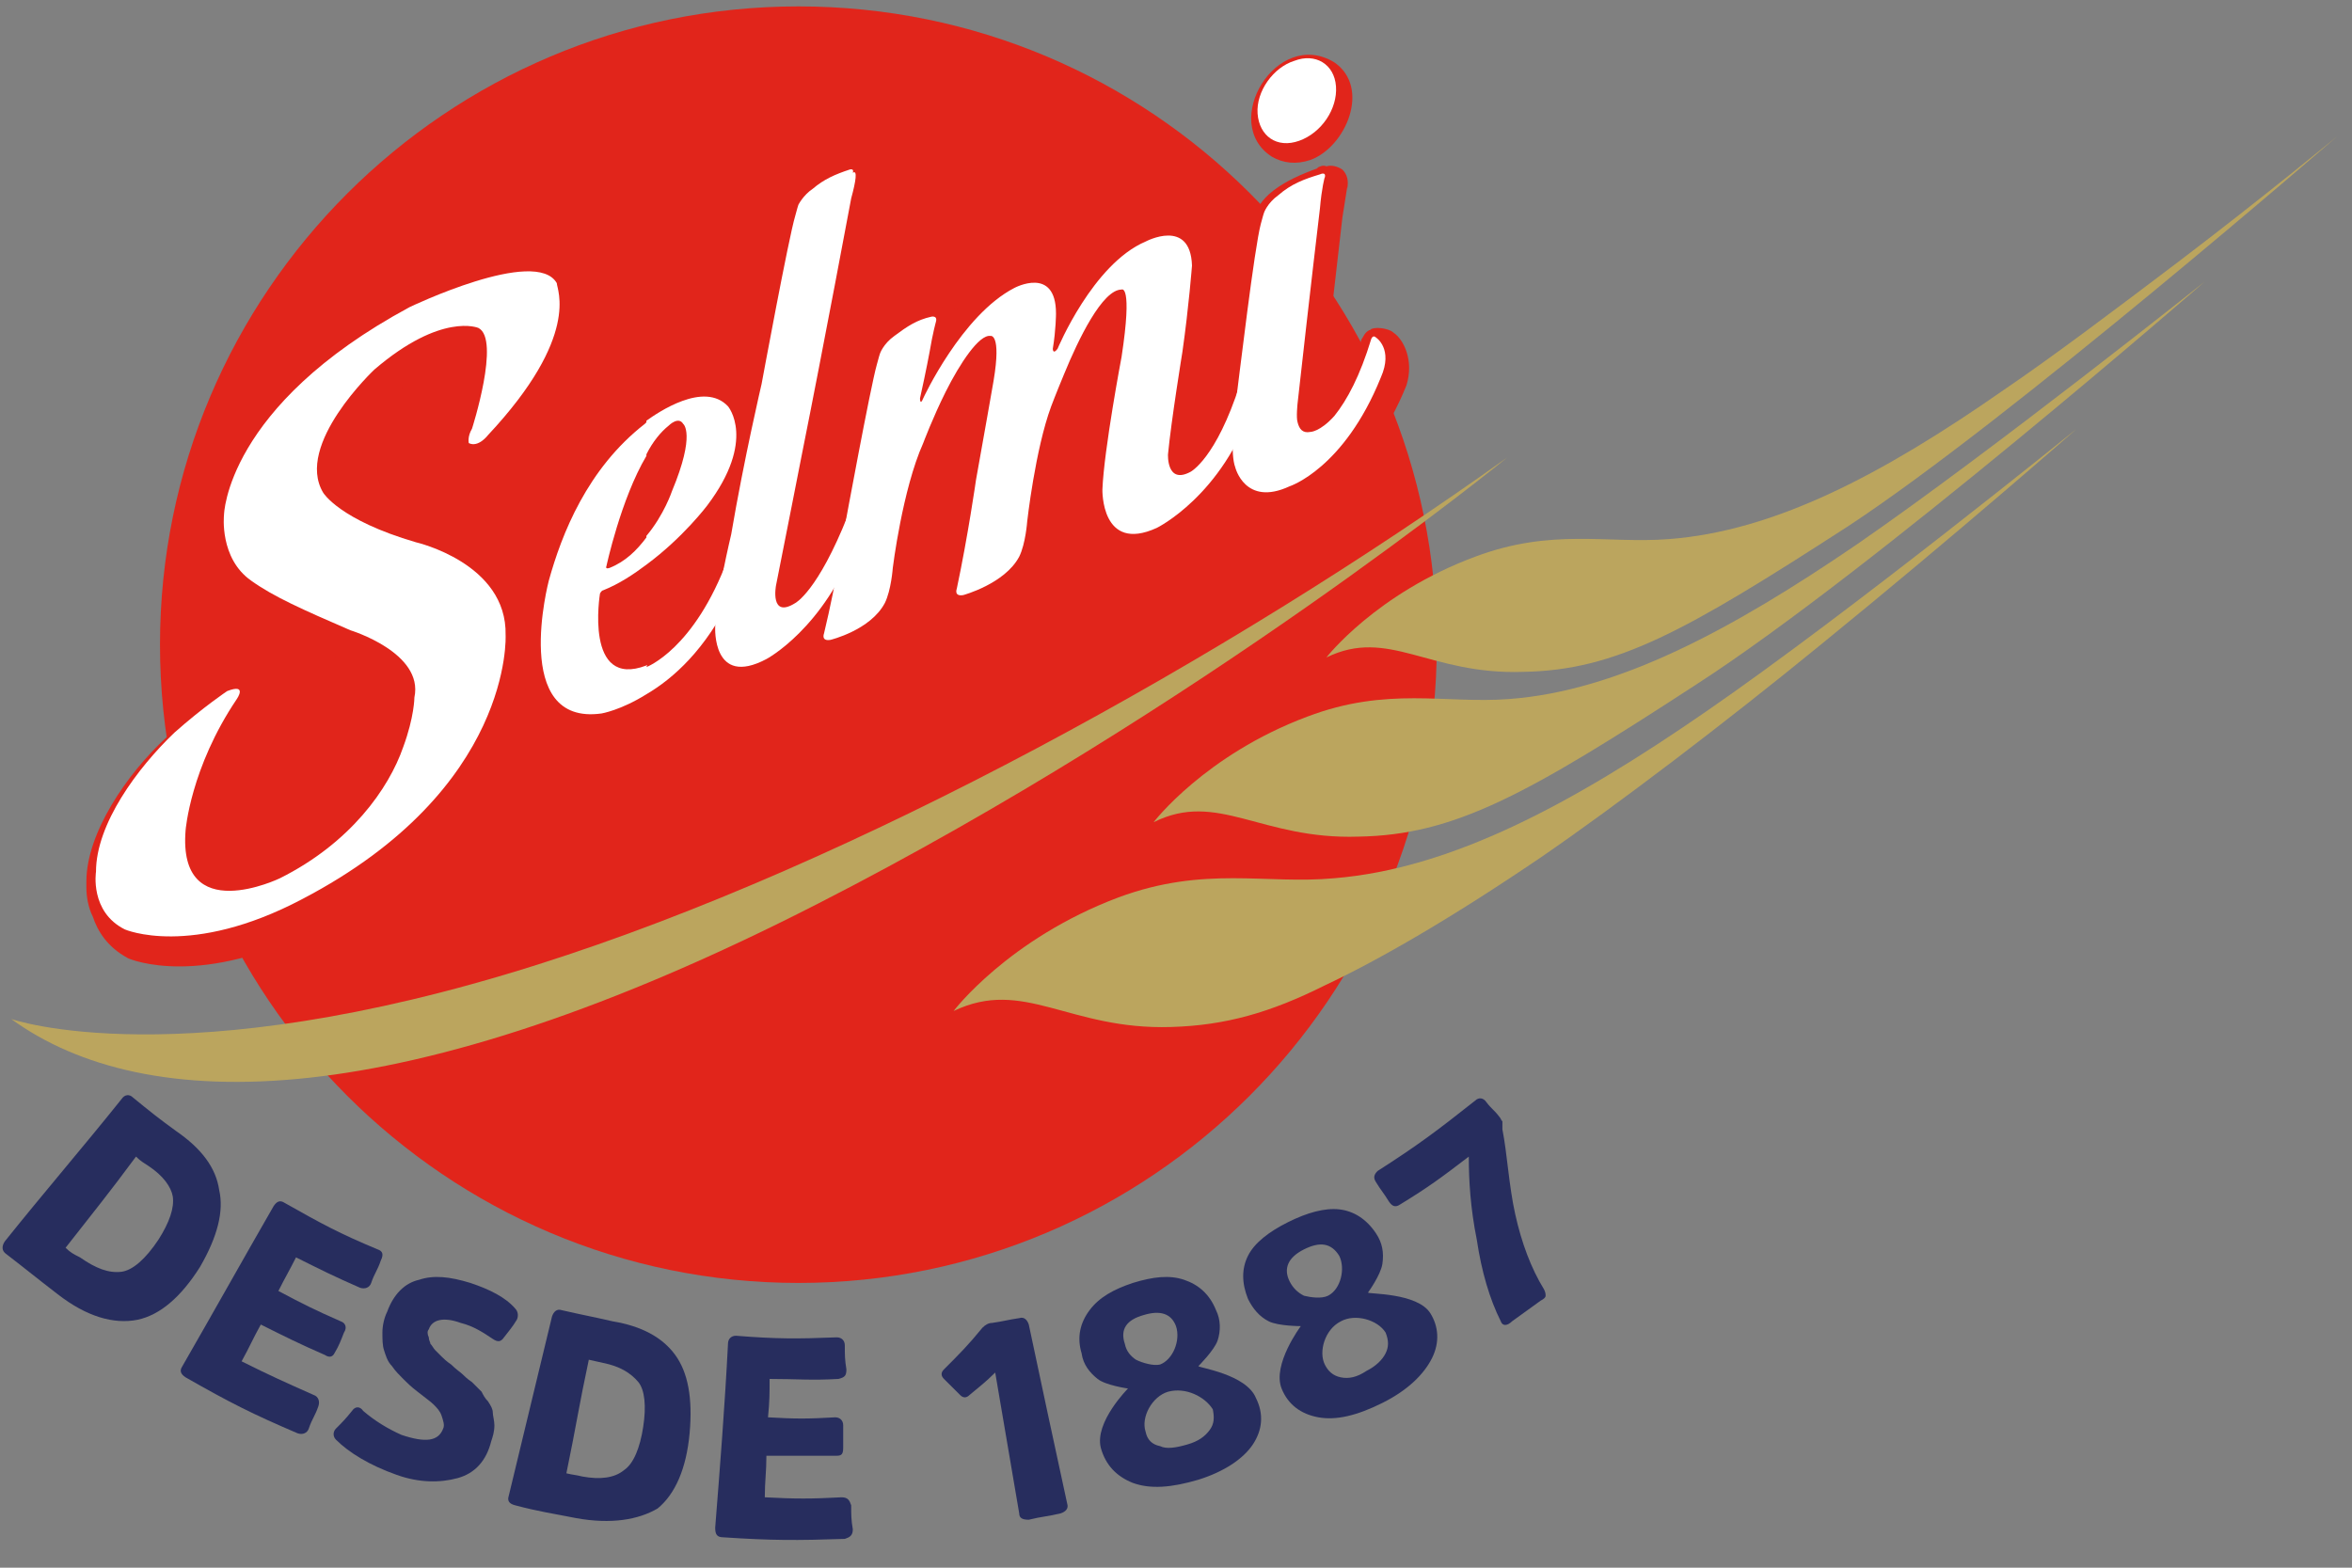
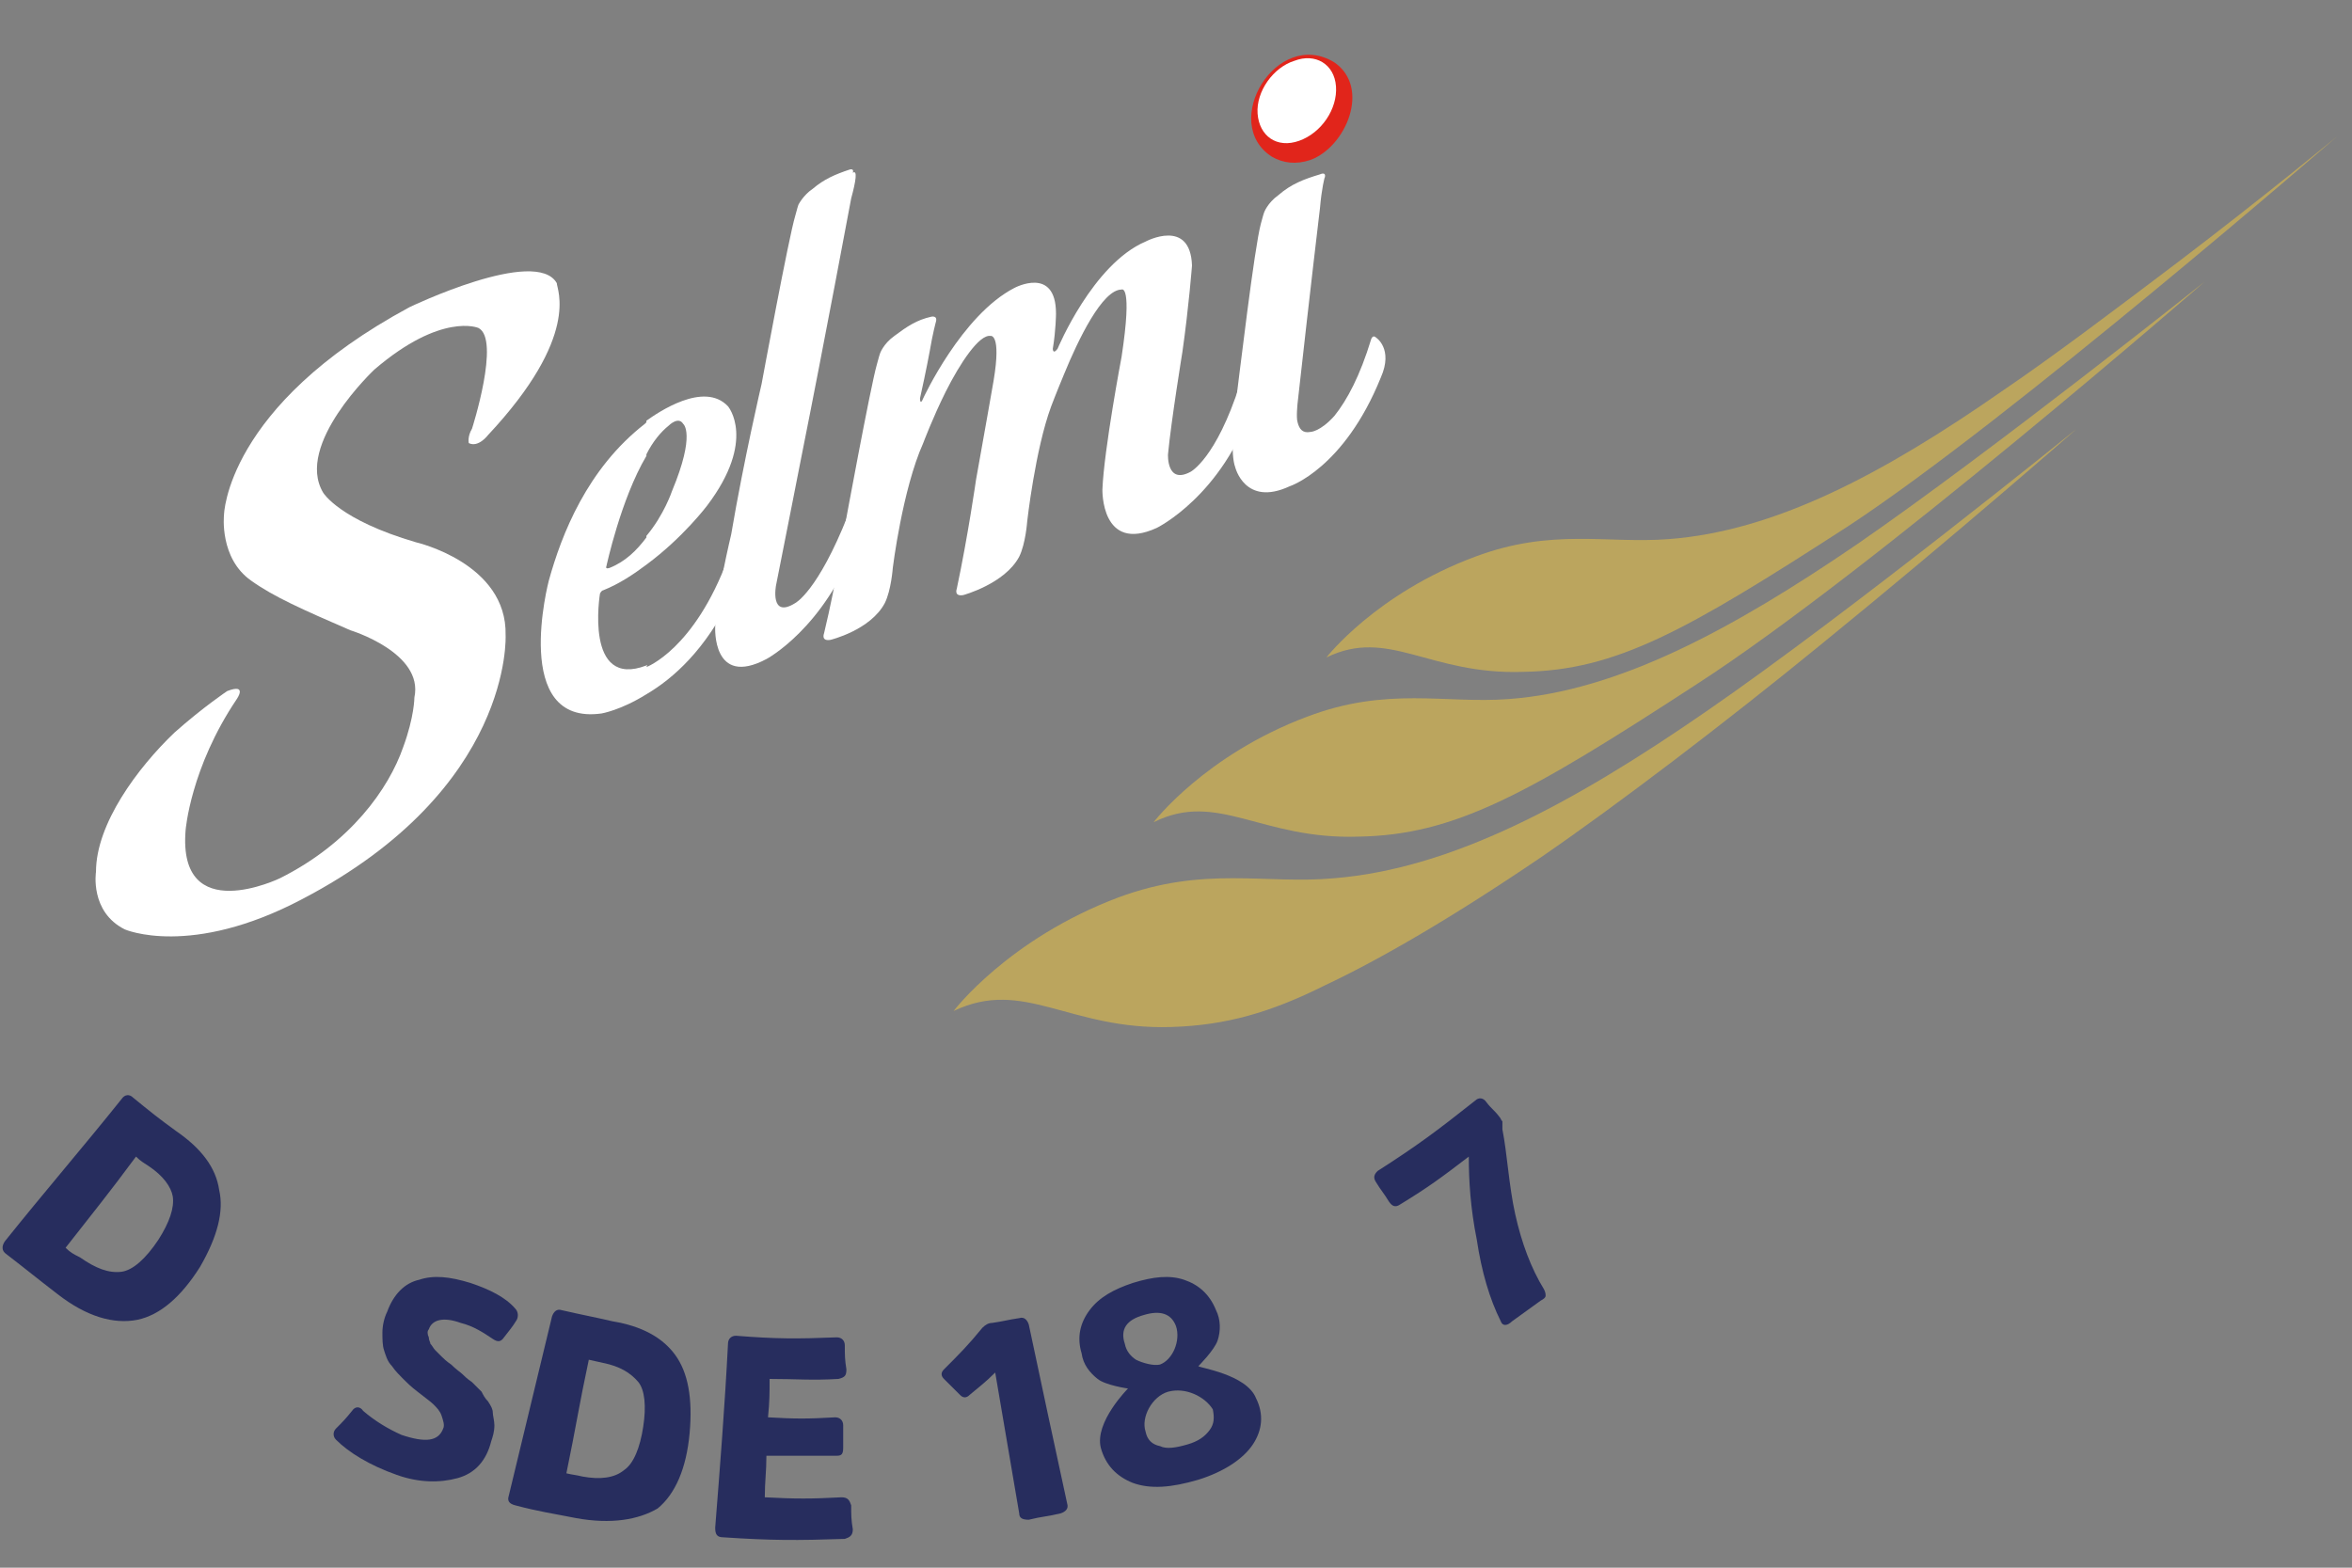
<svg xmlns="http://www.w3.org/2000/svg" width="90px" height="60px" viewBox="0 0 90 60" version="1.1">
  <rect x="0" y="0" width="90" height="60" fill="#808080" stroke="none" />
  <title>D9EE0202-7069-45F9-83CF-937C0B48E65C</title>
  <g id="UI-Desktop" stroke="none" stroke-width="1" fill="none" fill-rule="evenodd">
    <g id="0.SubMenus" transform="translate(-50, -20)">
      <g id="Selmi-logo" transform="translate(50, 20)">
        <g id="Desde" transform="translate(0, 41.633)" fill="#272D5E" fill-rule="nonzero">
          <path d="M2.204,7.898 C1.408,7.286 1.041,6.98 0.245,6.367 C0.061,6.245 0.061,6.061 0.184,5.878 C1.653,4.041 3.184,2.265 4.653,0.429 C4.776,0.245 4.959,0.245 5.082,0.367 C5.755,0.918 6.061,1.163 6.735,1.653 C7.714,2.327 8.265,3.061 8.388,3.918 C8.571,4.714 8.327,5.694 7.653,6.857 C6.918,8.02 6.122,8.694 5.265,8.878 C4.347,9.061 3.306,8.755 2.204,7.898 M5.694,3 C5.51,2.878 5.388,2.816 5.204,2.633 C4.163,4.041 3.612,4.714 2.51,6.122 C2.694,6.306 2.816,6.367 3.061,6.49 C3.673,6.918 4.163,7.102 4.653,7.041 C5.082,6.98 5.571,6.551 6.061,5.816 C6.49,5.143 6.673,4.592 6.612,4.163 C6.551,3.796 6.245,3.367 5.694,3" id="Shape" />
-           <path d="M12.429,10.224 C11.449,9.796 10.959,9.551 9.98,9.061 C9.673,9.612 9.551,9.918 9.245,10.469 C10.347,11.02 10.898,11.265 12,11.755 C12.184,11.816 12.245,12 12.184,12.184 C12.061,12.551 11.939,12.673 11.816,13.041 C11.755,13.224 11.571,13.286 11.388,13.224 C9.673,12.49 8.816,12.061 7.102,11.082 C6.918,10.959 6.857,10.837 6.98,10.653 C8.143,8.633 9.306,6.551 10.469,4.531 C10.592,4.347 10.714,4.286 10.898,4.408 C12.306,5.204 12.98,5.571 14.449,6.184 C14.633,6.245 14.694,6.367 14.571,6.612 C14.449,6.98 14.327,7.102 14.204,7.469 C14.143,7.653 13.959,7.714 13.776,7.653 C12.796,7.224 12.306,6.98 11.327,6.49 C11.082,6.98 10.898,7.286 10.653,7.776 C11.571,8.265 12.061,8.51 13.041,8.939 C13.224,9 13.286,9.184 13.163,9.367 C13.041,9.673 12.98,9.857 12.796,10.163 C12.735,10.286 12.612,10.347 12.429,10.224" id="Path" />
          <path d="M18.796,13.531 C18.612,14.265 18.184,14.755 17.51,14.939 C16.837,15.122 16.041,15.122 15.184,14.816 C14.143,14.449 13.347,13.959 12.857,13.469 C12.735,13.347 12.735,13.163 12.857,13.041 C13.102,12.796 13.224,12.673 13.469,12.367 C13.592,12.184 13.776,12.184 13.898,12.367 C14.327,12.735 14.816,13.041 15.367,13.286 C16.286,13.592 16.776,13.531 16.959,13.041 C17.02,12.918 16.959,12.735 16.898,12.551 C16.837,12.367 16.714,12.245 16.592,12.122 C16.469,12 16.286,11.878 15.98,11.633 C15.735,11.449 15.551,11.265 15.429,11.143 C15.306,11.02 15.122,10.837 15,10.653 C14.816,10.469 14.755,10.224 14.694,10.041 C14.633,9.857 14.633,9.612 14.633,9.367 C14.633,9.122 14.694,8.816 14.816,8.571 C15.061,7.898 15.49,7.469 16.041,7.347 C16.592,7.163 17.204,7.224 18,7.469 C18.735,7.714 19.347,8.02 19.714,8.449 C19.837,8.571 19.837,8.755 19.776,8.878 C19.592,9.184 19.469,9.306 19.286,9.551 C19.163,9.735 19.041,9.735 18.857,9.612 C18.49,9.367 18.122,9.122 17.633,9 C16.959,8.755 16.531,8.878 16.408,9.245 C16.347,9.306 16.347,9.429 16.408,9.551 C16.408,9.673 16.469,9.735 16.469,9.796 C16.531,9.857 16.592,9.98 16.653,10.041 C16.776,10.163 16.837,10.224 16.898,10.286 C16.959,10.347 17.082,10.469 17.265,10.592 C17.449,10.776 17.633,10.898 17.694,10.959 C17.755,11.02 17.878,11.143 18.061,11.265 C18.245,11.449 18.367,11.571 18.429,11.633 C18.49,11.755 18.551,11.878 18.673,12 C18.796,12.184 18.857,12.306 18.857,12.429 C18.857,12.551 18.918,12.735 18.918,12.918 C18.918,13.163 18.857,13.347 18.796,13.531" id="Path" />
          <path d="M22.041,16.469 C21.122,16.286 20.633,16.224 19.714,15.98 C19.469,15.918 19.408,15.796 19.469,15.612 C20.02,13.347 20.571,11.02 21.122,8.755 C21.184,8.571 21.306,8.449 21.49,8.51 C22.286,8.694 22.653,8.755 23.449,8.939 C24.551,9.122 25.347,9.551 25.837,10.224 C26.327,10.898 26.51,11.878 26.388,13.224 C26.265,14.571 25.837,15.551 25.163,16.102 C24.429,16.531 23.388,16.714 22.041,16.469 M23.082,10.531 C22.837,10.469 22.776,10.469 22.531,10.408 C22.163,12.122 22.041,12.98 21.673,14.755 C21.918,14.816 22.041,14.816 22.286,14.878 C22.959,15 23.51,14.939 23.878,14.633 C24.245,14.388 24.49,13.776 24.612,12.98 C24.735,12.184 24.673,11.571 24.429,11.265 C24.122,10.898 23.694,10.653 23.082,10.531" id="Shape" />
          <path d="M32.02,14.082 C30.98,14.082 30.429,14.082 29.327,14.082 C29.327,14.694 29.265,15.061 29.265,15.673 C30.429,15.735 31.041,15.735 32.204,15.673 C32.449,15.673 32.51,15.796 32.571,15.98 C32.571,16.347 32.571,16.531 32.633,16.898 C32.633,17.143 32.51,17.204 32.327,17.265 C30.49,17.327 29.51,17.327 27.673,17.204 C27.429,17.204 27.367,17.082 27.367,16.837 C27.551,14.51 27.735,12.184 27.857,9.796 C27.857,9.612 27.98,9.49 28.163,9.49 C29.694,9.612 30.49,9.612 32.02,9.551 C32.204,9.551 32.327,9.673 32.327,9.857 C32.327,10.224 32.327,10.408 32.388,10.776 C32.388,11.02 32.327,11.082 32.082,11.143 C31.041,11.204 30.49,11.143 29.449,11.143 C29.449,11.694 29.449,12 29.388,12.612 C30.429,12.673 30.918,12.673 31.959,12.612 C32.143,12.612 32.265,12.735 32.265,12.918 C32.265,13.286 32.265,13.469 32.265,13.776 C32.265,14.02 32.204,14.082 32.02,14.082" id="Path" />
          <path d="M39,16.286 C38.694,14.51 38.388,12.673 38.082,10.898 C37.714,11.265 37.469,11.449 37.102,11.755 C36.98,11.878 36.857,11.878 36.735,11.755 C36.49,11.51 36.367,11.388 36.122,11.143 C36,11.02 36,10.898 36.122,10.776 C36.735,10.163 37.041,9.857 37.592,9.184 C37.714,9.061 37.837,9 37.959,9 C38.388,8.939 38.571,8.878 39,8.816 C39.184,8.755 39.306,8.878 39.367,9.061 C39.857,11.388 40.347,13.653 40.837,15.918 C40.898,16.102 40.776,16.224 40.592,16.286 C40.102,16.408 39.857,16.408 39.367,16.531 C39.122,16.531 39,16.469 39,16.286" id="Path" />
          <path d="M47.939,13.653 C47.571,14.204 46.837,14.694 45.857,15 C44.816,15.306 44.02,15.367 43.347,15.122 C42.735,14.878 42.306,14.449 42.122,13.776 C41.878,12.796 43.163,11.51 43.163,11.51 C43.163,11.51 42.306,11.388 42,11.143 C41.694,10.898 41.449,10.592 41.388,10.163 C41.204,9.551 41.327,9 41.694,8.51 C42.061,8.02 42.612,7.714 43.347,7.469 C44.143,7.224 44.755,7.163 45.306,7.347 C45.857,7.531 46.286,7.898 46.531,8.51 C46.714,8.878 46.714,9.306 46.592,9.673 C46.469,10.041 45.857,10.653 45.857,10.653 C45.857,10.714 47.694,10.959 48.061,11.878 C48.367,12.49 48.306,13.102 47.939,13.653 M44.694,11.633 C44.082,11.816 43.653,12.612 43.837,13.163 C43.898,13.469 44.082,13.653 44.388,13.714 C44.633,13.837 45,13.776 45.429,13.653 C45.857,13.531 46.102,13.347 46.286,13.102 C46.469,12.857 46.469,12.612 46.408,12.306 C46.102,11.816 45.367,11.449 44.694,11.633 M43.776,8.694 C43.102,8.878 42.857,9.245 43.041,9.796 C43.102,10.102 43.286,10.286 43.469,10.408 C43.714,10.531 44.143,10.653 44.388,10.592 C44.878,10.408 45.184,9.673 45,9.122 C44.816,8.633 44.388,8.51 43.776,8.694" id="Shape" />
-           <path d="M54.796,10.347 C54.49,10.959 53.878,11.571 52.898,12.061 C51.918,12.551 51.122,12.735 50.449,12.612 C49.776,12.49 49.286,12.122 49.041,11.51 C48.673,10.592 49.776,9.122 49.776,9.122 C49.776,9.122 48.918,9.122 48.551,8.939 C48.184,8.755 47.939,8.449 47.755,8.082 C47.51,7.469 47.51,6.918 47.755,6.429 C48,5.939 48.551,5.51 49.286,5.143 C50.02,4.776 50.694,4.592 51.245,4.653 C51.796,4.714 52.286,5.02 52.653,5.571 C52.898,5.939 52.959,6.306 52.898,6.735 C52.837,7.163 52.347,7.837 52.347,7.837 C52.347,7.898 54.245,7.837 54.735,8.633 C55.041,9.122 55.102,9.735 54.796,10.347 M51.306,8.939 C50.694,9.245 50.449,10.102 50.694,10.592 C50.816,10.837 51,11.02 51.306,11.082 C51.612,11.143 51.918,11.082 52.286,10.837 C52.653,10.653 52.898,10.408 53.02,10.163 C53.143,9.918 53.143,9.673 53.02,9.367 C52.714,8.878 51.857,8.633 51.306,8.939 M49.898,6.184 C49.286,6.49 49.102,6.918 49.347,7.408 C49.469,7.653 49.653,7.837 49.898,7.959 C50.143,8.02 50.571,8.082 50.816,7.959 C51.306,7.714 51.49,6.918 51.245,6.429 C50.939,5.939 50.51,5.878 49.898,6.184" id="Shape" />
          <path d="M57.429,8.939 C57,8.082 56.694,7.041 56.51,5.816 C56.265,4.592 56.204,3.551 56.204,2.633 C55.163,3.429 54.673,3.796 53.571,4.469 C53.388,4.592 53.265,4.531 53.143,4.347 C52.959,4.041 52.837,3.918 52.653,3.612 C52.531,3.429 52.592,3.306 52.714,3.184 C54.245,2.204 54.98,1.653 56.449,0.49 C56.571,0.367 56.755,0.367 56.878,0.551 C57.061,0.796 57.184,0.857 57.367,1.102 C57.429,1.163 57.429,1.224 57.49,1.286 C57.49,1.347 57.49,1.408 57.49,1.469 C57.49,1.531 57.49,1.592 57.49,1.592 C57.673,2.51 57.735,3.735 57.98,4.837 C58.224,5.939 58.592,6.918 59.082,7.714 C59.143,7.837 59.143,7.898 59.143,7.959 C59.143,8.02 59.082,8.082 58.959,8.143 C58.531,8.449 58.286,8.633 57.857,8.939 C57.673,9.122 57.49,9.122 57.429,8.939" id="Path" />
        </g>
-         <path d="M54.98,24.673 C54.98,38.143 44.02,49.102 30.551,49.102 C17.082,49.102 6.122,38.143 6.122,24.673 C6.122,11.204 17.082,0.245 30.551,0.245 C44.02,0.245 54.98,11.143 54.98,24.673 Z" id="Path" fill="#E1251B" />
-         <path d="M0.429,39 C0.429,39 6.857,41.265 20.571,36.918 C32.755,33.061 46.959,25.163 57.673,17.51 C57.673,17.51 45.918,27.122 31.286,34.592 C15.367,42.735 5.571,42.735 0.429,39 Z" id="Path" fill="#BBA55E" />
        <path d="M50.755,25.163 C50.755,25.163 52.653,22.714 56.449,21.306 C59.388,20.204 61.469,20.816 63.857,20.633 C67.898,20.327 72,18.184 76.653,14.939 C78.551,13.653 81.061,11.755 83.327,10.041 C86.633,7.531 89.449,5.204 89.449,5.204 C89.449,5.204 76.959,16.041 70.714,20.143 C64.469,24.184 61.837,25.653 58.286,25.714 C54.673,25.837 53.143,24 50.755,25.163 Z" id="Path" fill="#BBA55E" />
        <path d="M44.143,31.469 C44.143,31.469 46.102,28.898 50.02,27.429 C53.082,26.265 55.286,26.939 57.735,26.755 C61.898,26.449 66.245,24.122 71.082,20.816 C76.224,17.265 84.367,10.776 84.367,10.776 C84.367,10.776 71.633,21.857 64.898,26.204 C58.408,30.429 55.653,31.959 51.98,32.02 C48.245,32.143 46.592,30.245 44.143,31.469 Z" id="Path" fill="#BBA55E" />
        <path d="M36.49,38.694 C36.49,38.694 38.571,35.939 42.796,34.347 C46.102,33.122 48.429,33.857 51.061,33.612 C55.531,33.245 60.122,30.796 65.265,27.245 C70.776,23.449 79.469,16.408 79.469,16.408 C79.469,16.408 74.939,20.388 69.673,24.673 C66,27.673 61.898,30.796 58.959,32.816 C55.531,35.143 52.776,36.735 50.694,37.714 C48.612,38.755 46.898,39.245 44.816,39.306 C40.898,39.429 39.184,37.408 36.49,38.694 Z" id="Path" fill="#BBA55E" />
-         <path d="M53.327,12.735 C53.204,12.612 52.898,12.551 52.714,12.551 C52.531,12.551 52.408,12.612 52.469,12.612 C52.224,12.673 52.163,12.918 52.102,12.98 C51.673,14.388 51.245,15.245 50.755,15.796 C50.694,15.918 50.571,15.98 50.51,16.041 C50.51,15.98 50.51,15.918 50.51,15.796 L51.367,8.327 C51.367,8.327 51.551,7.163 51.551,7.163 L51.551,7.224 C51.612,6.918 51.551,6.673 51.367,6.49 C51.184,6.367 50.939,6.306 50.755,6.367 C50.633,6.306 50.51,6.367 50.388,6.429 L50.449,6.429 C49.776,6.673 49.224,6.918 48.735,7.286 C48.245,7.653 48.061,8.082 48.061,8.082 L48.061,8.082 L47.939,8.51 C47.755,9.122 47.51,11.143 47.082,14.694 C46.531,16.408 45.98,17.204 45.673,17.51 C45.796,16.224 46.224,13.837 46.224,13.776 C46.469,12.061 46.592,10.408 46.592,10.408 L46.592,10.347 L46.592,10.286 C46.592,9.367 46.163,8.939 45.857,8.755 C45.551,8.571 45.184,8.51 44.878,8.571 C44.327,8.51 43.837,8.755 43.714,8.816 C42.673,9.245 41.816,10.224 41.265,11.143 C41.143,10.898 40.959,10.653 40.776,10.531 C40.469,10.347 40.102,10.347 39.857,10.347 C39.367,10.286 38.878,10.531 38.816,10.592 C38.082,10.959 37.469,11.633 36.918,12.245 C36.857,12.061 36.796,11.939 36.673,11.878 C36.49,11.694 36.184,11.694 36,11.755 C35.878,11.694 35.755,11.755 35.694,11.755 C35.143,11.939 34.714,12.184 34.163,12.551 C33.673,12.918 33.49,13.286 33.49,13.347 L33.49,13.347 L33.367,13.776 C33.122,14.633 32.143,19.776 32.143,20.02 C32.143,20.02 32.143,20.082 32.143,20.082 C31.653,21.184 31.224,21.857 30.98,22.224 C31.224,21 31.837,17.755 31.837,17.755 C32.694,13.469 33.735,7.959 33.735,7.898 C33.735,7.898 33.98,6.796 33.98,6.796 C33.98,6.735 33.98,6.673 33.98,6.673 C33.98,6.367 33.796,6.184 33.735,6.122 C33.551,5.939 33.306,5.939 33.061,6 C32.939,5.939 32.816,6 32.755,6 C32.143,6.184 31.714,6.429 31.286,6.796 C30.857,7.102 30.673,7.531 30.612,7.531 L30.612,7.531 L30.49,7.959 C30.245,8.755 29.204,14.204 29.204,14.449 C29.204,14.449 29.143,14.816 28.959,15.429 C28.898,15.367 28.898,15.367 28.898,15.367 L28.898,15.367 C28.408,14.878 27.857,14.755 27.245,14.816 C26.878,14.816 26.449,14.939 26.082,15.061 L26.082,21.98 C27.122,21.122 27.796,20.265 28.041,19.959 C28.041,20.02 28.041,20.143 27.98,20.204 C27.98,20.204 27.796,21.061 27.735,21.184 C27.184,22.592 26.571,23.51 26.02,24.122 L26.02,26.939 C26.571,26.571 27.122,26.082 27.673,25.408 C27.796,25.653 27.918,25.837 28.163,25.959 C28.714,26.327 29.388,26.265 30.184,25.837 C30.245,25.837 30.796,25.531 31.531,24.796 C31.531,24.857 31.592,24.918 31.653,24.98 C31.776,25.102 32.02,25.286 32.449,25.224 L32.449,25.224 L32.449,25.224 C32.633,25.163 34.286,24.735 34.898,23.51 C35.204,22.959 35.265,22.102 35.265,21.918 C35.265,21.735 35.694,18.98 36.429,17.327 L36.429,17.327 L36.429,17.327 C36.429,17.327 36.796,16.347 37.286,15.429 C37.531,14.939 37.714,14.633 37.898,14.327 C37.898,14.388 37.898,14.388 37.898,14.449 C37.898,14.449 37.469,16.959 37.224,18.245 C37.224,18.306 36.918,20.388 36.49,22.408 C36.429,22.531 36.429,22.776 36.551,22.898 C36.551,22.898 36.551,22.898 36.551,22.898 C36.551,23.02 36.612,23.143 36.735,23.265 C36.857,23.388 37.102,23.571 37.531,23.51 L37.531,23.51 L37.531,23.51 C37.714,23.449 39.429,23.02 40.041,21.735 C40.347,21.184 40.408,20.327 40.408,20.204 C40.408,20.082 40.714,17.51 41.327,15.918 L41.327,15.918 C41.327,15.918 41.51,15.429 41.755,14.694 C42.184,13.653 42.551,12.98 42.796,12.551 C42.796,12.796 42.735,13.163 42.673,13.531 C42.673,13.653 42,17.082 41.939,18.612 C41.939,18.612 41.939,18.673 41.939,18.673 C41.939,18.857 41.939,19.408 42.184,19.837 C42.306,20.204 42.49,20.633 42.918,20.878 C43.469,21.245 44.143,21.245 45,20.816 C45.061,20.816 46.224,20.204 47.388,18.735 C47.51,18.98 47.755,19.224 48.061,19.347 C48.612,19.592 49.224,19.592 49.959,19.286 C50.143,19.224 52.347,18.367 53.816,14.755 C54.122,13.776 53.694,12.98 53.327,12.735 Z M25.714,15.184 C24.98,15.49 24.367,15.918 24.367,15.98 C22.041,17.755 21,20.327 20.571,22.163 C20.571,22.224 20.265,23.265 20.265,24.429 C20.02,22.224 17.694,21.122 16.408,20.816 C13.776,20.02 13.163,19.163 13.163,19.163 C13.041,18.98 12.98,18.796 12.98,18.551 C12.98,17.388 14.388,15.796 15,15.184 C16.714,13.714 17.816,13.653 18.184,13.653 C18.184,14.265 18,15.429 17.633,16.592 C17.02,17.939 18.49,18.612 19.347,17.51 C23.02,13.531 22.163,11.51 22.041,11.265 C21.673,10.592 20.878,10.408 19.959,10.531 C18.306,10.531 15.98,11.633 15.367,11.878 C8.327,15.673 8.082,19.837 8.082,20.143 C8.082,20.204 8.082,20.265 8.082,20.449 C8.082,20.816 8.143,21.367 8.388,21.918 C8.571,22.469 8.878,23.02 9.49,23.449 C10.408,24.122 11.633,24.673 13.408,25.408 L13.408,25.408 L13.408,25.408 C13.408,25.408 14.878,25.898 15.306,26.633 C15.306,26.694 15.306,26.755 15.306,26.878 C15.306,26.939 15.306,27.061 15.306,27.122 L15.306,27.184 C15.306,27.184 15.306,27.245 15.306,27.245 C15.306,27.306 15.306,28.041 14.939,29.02 C14.571,29.939 13.408,32.327 10.408,33.857 C10.102,33.98 9.49,34.224 8.878,34.286 C8.633,34.286 8.449,34.224 8.327,34.102 C7.898,33.796 7.898,33.122 7.959,32.571 C7.959,32.51 8.143,30.306 9.796,27.857 L9.796,27.857 C10.041,27.429 10.041,27.061 9.857,26.755 C9.673,26.571 9.429,26.449 9.061,26.51 C8.816,26.449 8.571,26.571 8.449,26.633 L8.449,26.633 L8.449,26.633 C8.388,26.633 7.469,27.245 6.367,28.224 C4.837,29.633 3.306,31.898 3.306,33.735 L3.306,33.735 C3.306,33.796 3.306,33.918 3.306,33.98 C3.306,34.286 3.367,34.714 3.551,35.082 C3.735,35.633 4.102,36.245 4.898,36.673 L4.898,36.673 L4.898,36.673 C5.02,36.735 7.714,37.837 12.184,35.51 C19.531,31.653 20.204,26.388 20.265,25.102 C20.327,25.531 20.388,25.959 20.571,26.388 C20.694,26.755 20.878,27.061 21.122,27.367 C21.49,27.796 22.163,28.224 23.388,28.041 C23.449,28.041 24.49,27.857 25.776,26.939 L25.776,24.122 C25.163,24.796 24.673,24.98 24.612,25.041 C24.49,25.102 24.306,25.163 24.184,25.163 C24.122,25.163 24.122,25.163 24.061,25.102 C23.816,24.918 23.755,24.367 23.755,23.816 C23.755,23.633 23.755,23.449 23.816,23.204 C24.551,22.837 25.224,22.408 25.776,21.98 L25.776,15.184 L25.714,15.184 Z" id="Shape" fill="#E1251B" />
        <path d="M48.673,6 C49.102,6.245 49.592,6.306 50.143,6.122 L50.143,6.122 C51.49,5.633 52.469,3.367 51.061,2.388 C48.857,1.041 46.653,4.714 48.673,6 Z" id="Path" fill="#E1251B" />
        <path d="M18.673,16.653 C18.673,16.653 18.306,17.143 17.939,16.959 C17.939,16.959 17.878,16.714 18.061,16.408 C18.061,16.408 19.163,12.98 18.306,12.551 C18.306,12.551 16.898,11.939 14.327,14.143 C14.327,14.143 11.265,17.02 12.367,18.857 C12.367,18.857 12.98,19.898 15.918,20.755 C15.918,20.755 19.408,21.551 19.347,24.306 C19.347,24.306 19.653,30.184 11.571,34.408 C7.286,36.673 4.776,35.571 4.776,35.571 C3.429,34.898 3.673,33.367 3.673,33.367 C3.673,31.531 5.265,29.388 6.673,28.041 C7.776,27.061 8.694,26.449 8.694,26.449 C9.49,26.143 9.061,26.755 9.061,26.755 C7.286,29.388 7.102,31.776 7.102,31.776 C6.796,35.51 10.714,33.612 10.714,33.612 C13.408,32.265 14.878,30.184 15.429,28.592 C15.857,27.429 15.857,26.694 15.857,26.694 C16.224,24.98 13.408,24.122 13.408,24.122 C11.571,23.327 10.469,22.837 9.612,22.224 C8.388,21.367 8.571,19.714 8.571,19.714 C8.571,19.714 8.633,15.551 15.673,11.755 C15.673,11.755 20.51,9.429 21.306,10.837 C21.306,11.082 22.224,12.857 18.673,16.653 Z" id="Path" fill="#FFFFFF" />
        <path d="M27.061,19.347 C27.061,19.347 26.143,20.571 24.735,21.612 L24.735,20.51 C25.408,19.714 25.714,18.796 25.714,18.796 C26.633,16.592 26.143,16.224 26.143,16.224 C25.959,15.918 25.592,16.286 25.592,16.286 C25.286,16.531 24.98,16.898 24.735,17.388 L24.735,16.102 C25.163,15.796 26.939,14.571 27.857,15.551 C27.857,15.551 28.959,16.837 27.061,19.347 L27.061,19.347 Z M24.735,25.469 L24.735,26.571 C25.776,25.959 27,24.857 27.98,22.837 C28.408,21.918 28.041,21.367 28.041,21.367 C27.918,21.184 27.857,21.367 27.857,21.367 C26.571,24.857 24.735,25.531 24.735,25.531 C24.796,25.408 24.735,25.469 24.735,25.469 Z M24.735,21.612 C24.245,21.98 23.694,22.347 23.082,22.592 C23.082,22.592 23.02,22.592 22.959,22.714 C22.959,22.714 22.347,26.388 24.735,25.469 L24.735,26.571 C23.755,27.184 23.02,27.306 23.02,27.306 C19.531,27.796 21,22.224 21,22.224 C21.49,20.449 22.469,17.939 24.673,16.224 C24.673,16.224 24.673,16.224 24.735,16.163 L24.735,17.449 C23.755,19.102 23.204,21.673 23.204,21.673 C23.204,21.673 23.143,21.796 23.327,21.735 C23.939,21.49 24.367,21.061 24.735,20.571 L24.735,21.612 Z" id="Shape" fill="#FFFFFF" />
        <path d="M32.571,7.592 C32.571,7.592 31.531,13.163 30.673,17.449 C30.673,17.449 30,20.878 29.694,22.408 C29.694,22.408 29.449,23.694 30.429,23.082 C30.429,23.082 31.286,22.653 32.449,19.714 C32.449,19.714 32.571,19.592 32.571,19.714 C32.939,20.388 32.755,20.755 32.755,20.755 C31.531,24.061 29.327,25.224 29.327,25.224 C27.245,26.327 27.367,24 27.367,24 C27.367,23.02 27.98,20.449 27.98,20.449 C28.469,17.571 29.143,14.694 29.143,14.694 C29.143,14.694 30.184,9.061 30.429,8.265 C30.49,8.02 30.551,7.837 30.551,7.837 C30.551,7.837 30.735,7.469 31.102,7.224 C31.531,6.857 31.959,6.673 32.51,6.49 C32.51,6.49 32.694,6.429 32.633,6.612 C32.816,6.49 32.755,6.918 32.571,7.592 Z" id="Path" fill="#FFFFFF" />
-         <path d="M47.939,15.49 C46.776,18.98 44.265,20.204 44.265,20.204 C42.122,21.184 42.184,18.735 42.184,18.735 C42.245,17.204 42.918,13.653 42.918,13.653 C43.347,10.837 42.918,11.082 42.918,11.082 C42.184,11.082 41.265,12.98 40.714,14.327 C40.408,15.061 40.224,15.551 40.224,15.551 C39.612,17.204 39.306,19.959 39.306,19.959 C39.306,19.959 39.245,20.816 39,21.306 C38.449,22.347 36.857,22.776 36.857,22.776 C36.49,22.837 36.612,22.531 36.612,22.531 C37.041,20.51 37.347,18.367 37.347,18.367 C37.592,17.02 38.02,14.571 38.02,14.571 C38.327,12.735 37.898,12.857 37.898,12.857 C37.469,12.796 36.735,13.898 36.184,15 C35.694,15.98 35.327,16.959 35.327,16.959 C34.531,18.735 34.163,21.735 34.163,21.735 C34.163,21.735 34.102,22.592 33.857,23.082 C33.306,24.122 31.776,24.49 31.776,24.49 C31.408,24.551 31.531,24.245 31.531,24.245 C32.02,22.224 32.327,20.143 32.327,20.143 C32.327,20.143 33.306,14.816 33.551,13.959 C33.612,13.714 33.673,13.531 33.673,13.531 C33.673,13.531 33.796,13.163 34.224,12.857 C34.714,12.49 35.082,12.245 35.633,12.122 C35.633,12.122 35.878,12.061 35.816,12.306 C35.816,12.306 35.694,12.735 35.571,13.469 C35.571,13.469 35.449,14.143 35.204,15.245 C35.204,15.245 35.204,15.551 35.327,15.245 C35.327,15.245 36.796,12.061 38.816,11.02 C38.816,11.02 40.408,10.163 40.408,12 C40.408,12 40.408,12.612 40.286,13.347 C40.286,13.347 40.286,13.592 40.469,13.347 C40.469,13.347 41.816,10.102 43.837,9.245 C43.837,9.245 45.551,8.327 45.612,10.163 C45.612,10.163 45.49,11.755 45.245,13.469 C45.245,13.469 44.816,16.102 44.694,17.388 C44.694,17.388 44.633,18.551 45.551,18.061 C45.551,18.061 46.531,17.571 47.449,14.694 C47.449,14.694 47.51,14.449 47.694,14.571 C48.184,14.755 47.939,15.49 47.939,15.49 Z" id="Path" fill="#FFFFFF" />
+         <path d="M47.939,15.49 C46.776,18.98 44.265,20.204 44.265,20.204 C42.122,21.184 42.184,18.735 42.184,18.735 C42.245,17.204 42.918,13.653 42.918,13.653 C43.347,10.837 42.918,11.082 42.918,11.082 C42.184,11.082 41.265,12.98 40.714,14.327 C40.408,15.061 40.224,15.551 40.224,15.551 C39.612,17.204 39.306,19.959 39.306,19.959 C39.306,19.959 39.245,20.816 39,21.306 C38.449,22.347 36.857,22.776 36.857,22.776 C36.49,22.837 36.612,22.531 36.612,22.531 C37.041,20.51 37.347,18.367 37.347,18.367 C37.592,17.02 38.02,14.571 38.02,14.571 C38.327,12.735 37.898,12.857 37.898,12.857 C37.469,12.796 36.735,13.898 36.184,15 C35.694,15.98 35.327,16.959 35.327,16.959 C34.531,18.735 34.163,21.735 34.163,21.735 C34.163,21.735 34.102,22.592 33.857,23.082 C33.306,24.122 31.776,24.49 31.776,24.49 C31.408,24.551 31.531,24.245 31.531,24.245 C32.02,22.224 32.327,20.143 32.327,20.143 C32.327,20.143 33.306,14.816 33.551,13.959 C33.612,13.714 33.673,13.531 33.673,13.531 C33.673,13.531 33.796,13.163 34.224,12.857 C34.714,12.49 35.082,12.245 35.633,12.122 C35.633,12.122 35.878,12.061 35.816,12.306 C35.816,12.306 35.694,12.735 35.571,13.469 C35.571,13.469 35.449,14.143 35.204,15.245 C35.204,15.245 35.204,15.551 35.327,15.245 C35.327,15.245 36.796,12.061 38.816,11.02 C38.816,11.02 40.408,10.163 40.408,12 C40.408,12 40.408,12.612 40.286,13.347 C40.286,13.347 40.286,13.592 40.469,13.347 C40.469,13.347 41.816,10.102 43.837,9.245 C43.837,9.245 45.551,8.327 45.612,10.163 C45.612,10.163 45.49,11.755 45.245,13.469 C45.245,13.469 44.816,16.102 44.694,17.388 C44.694,17.388 44.633,18.551 45.551,18.061 C45.551,18.061 46.531,17.571 47.449,14.694 C47.449,14.694 47.51,14.449 47.694,14.571 C48.184,14.755 47.939,15.49 47.939,15.49 " id="Path" fill="#FFFFFF" />
        <path d="M50.51,7.959 C50.51,7.959 50.143,11.02 49.653,15.429 C49.653,15.429 49.592,15.98 49.653,16.163 C49.714,16.408 49.837,16.592 50.143,16.531 C50.143,16.531 50.51,16.531 51.061,15.918 C51.551,15.306 52.041,14.388 52.469,12.98 C52.469,12.98 52.531,12.796 52.653,12.918 C52.653,12.918 53.327,13.347 52.837,14.449 C51.429,17.939 49.347,18.612 49.347,18.612 C47.633,19.408 47.265,17.878 47.265,17.878 C47.082,17.388 47.204,16.102 47.204,16.102 C47.449,14.143 48,9.49 48.245,8.571 C48.306,8.327 48.367,8.143 48.367,8.143 C48.367,8.143 48.49,7.776 48.918,7.469 C49.408,7.041 49.898,6.857 50.51,6.673 C50.51,6.673 50.755,6.551 50.694,6.796 C50.694,6.735 50.571,7.224 50.51,7.959 Z" id="Path" fill="#FFFFFF" />
        <path d="M49.714,5.388 C48.857,5.694 48.184,5.204 48.122,4.347 C48.061,3.49 48.735,2.571 49.531,2.327 C50.327,2.02 51.061,2.449 51.122,3.306 C51.184,4.163 50.571,5.082 49.714,5.388 Z" id="Path" fill="#FFFFFF" />
      </g>
    </g>
  </g>
</svg>